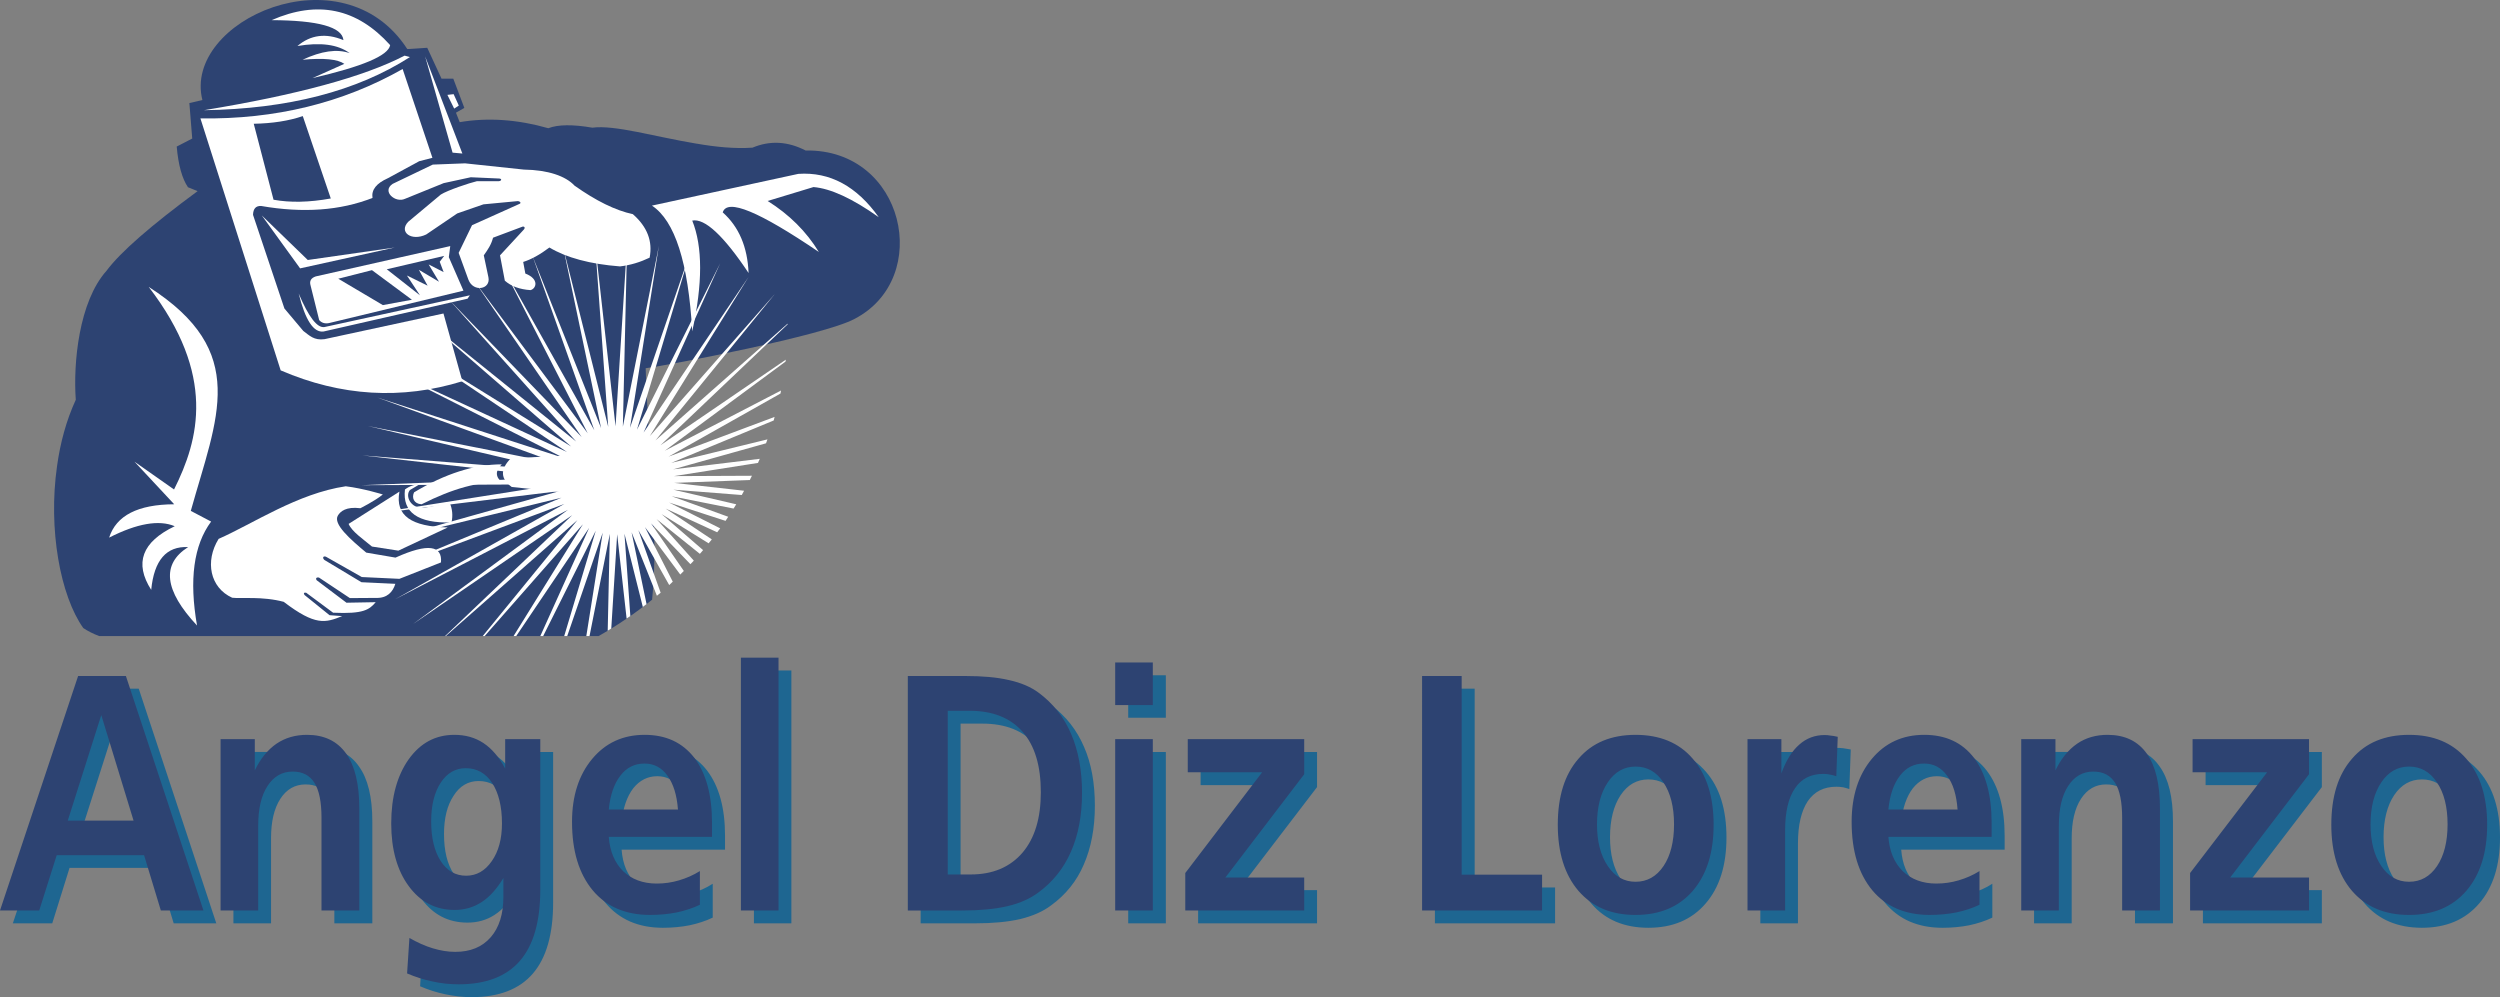
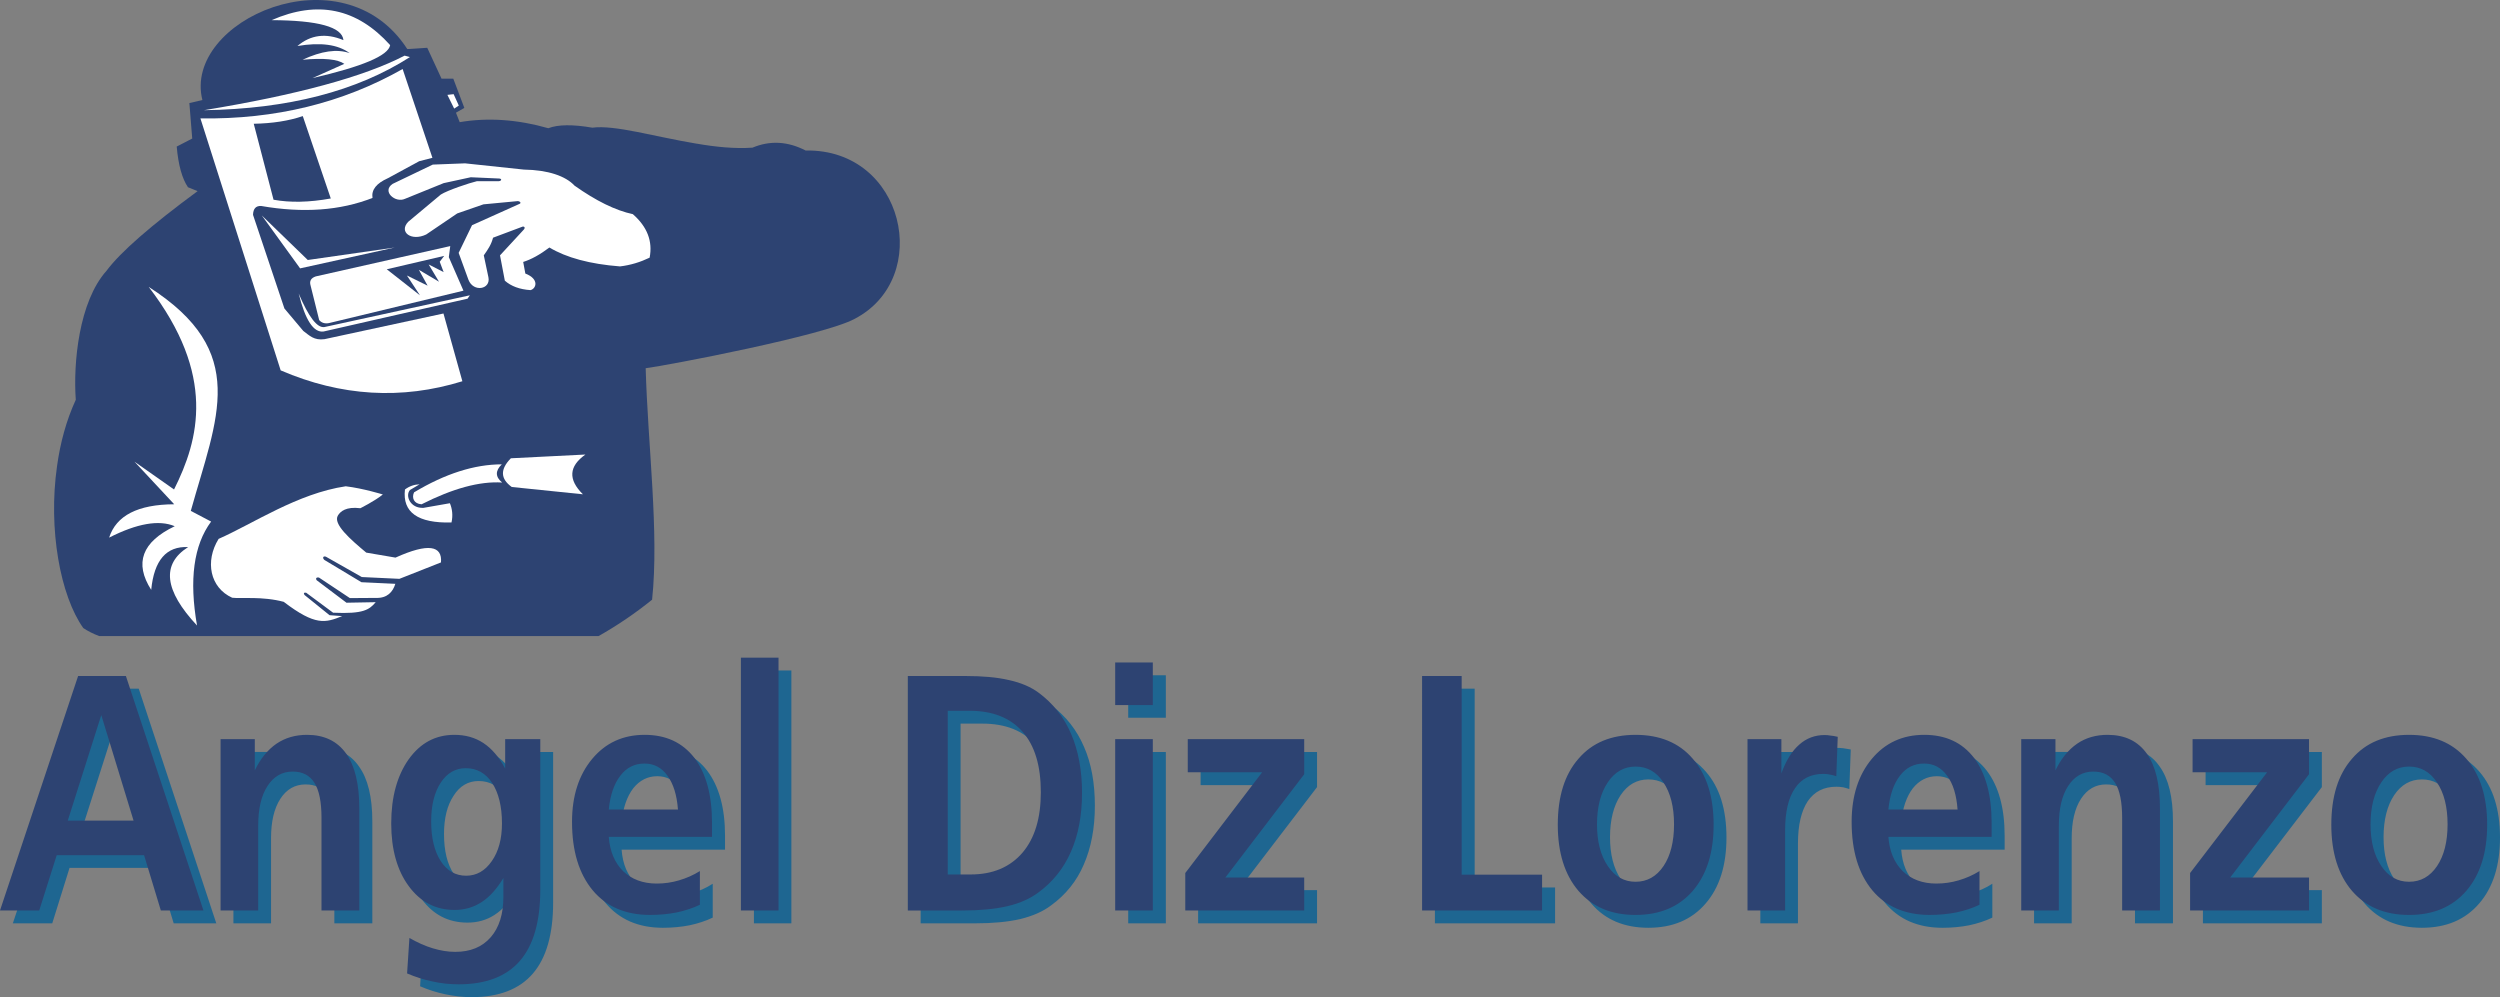
<svg xmlns="http://www.w3.org/2000/svg" version="1.1" id="Layer_1" x="0px" y="0px" width="397.417px" height="158.515px" viewBox="0 0 397.417 158.515" enable-background="new 0 0 397.417 158.515" xml:space="preserve">
  <rect x="0" y="0" width="397.417" height="158.515" fill="#808080" stroke="none" />
  <g>
    <path fill-rule="evenodd" clip-rule="evenodd" fill="#2D4372" d="M13.238,99.837C9.609,94.734,7.625,84.161,9.071,74.07   c0.51-3.685,1.474-7.257,2.976-10.517c-0.425-5.754,0.482-15.591,4.876-20.495c2.211-2.976,7.058-7.2,14.485-12.671l-1.531-0.624   c-0.936-1.389-1.531-3.543-1.786-6.463l2.466-1.276l-0.453-5.641l2.069-0.482C28.998,3.289,54.454-8.135,64.743,7.796l3.175-0.199   l2.268,4.904h1.871l1.757,4.649l-1.332,0.766l0.595,1.502c4.507-0.765,9.212-0.425,14.088,0.964   c1.531-0.595,3.884-0.624,7.002-0.085c3.543-0.482,9.978,1.446,16.469,2.523l0.028,0.057V22.82   c3.061,0.539,6.179,0.851,8.958,0.652c2.778-1.162,5.584-1.021,8.447,0.454c15.732-0.284,20.268,20.268,7.795,26.759   c-4.904,2.665-29.565,7.37-33.222,7.852c0.34,12.246,2.154,26.136,1.02,36.794c-2.665,2.154-5.499,4.082-8.504,5.782H15.76   C14.797,100.744,13.946,100.319,13.238,99.837L13.238,99.837z" />
    <path fill-rule="evenodd" clip-rule="evenodd" fill="#FFFFFF" d="M100.602,34.045c-2.778-0.595-5.868-2.126-9.27-4.535   c-1.417-1.531-4.224-2.495-8.05-2.551l-9.354-0.992l-5.13,0.198l-6.378,3.062c-1.786,1.19,0.425,3.09,1.956,2.381l6.151-2.495   l4.309-0.936l4.422,0.198c0.624,0,0.454,0.397,0.057,0.425h-3.486c-1.219,0.284-4.677,1.446-5.754,2.126l-5.188,4.337   c-1.531,1.616,0.482,3.146,2.863,2.013l4.932-3.345l4.167-1.446l5.386-0.51c0.397-0.028,0.68,0.284,0.369,0.425l-7.569,3.402   l-2.126,4.394l1.559,4.28c0.794,2.041,3.572,1.531,3.175-0.397l-0.737-3.487c0.652-0.935,1.162-1.644,1.474-2.806l4.535-1.701   c0.369-0.198,0.681,0.057,0.34,0.425l-3.77,4.082l0.765,4.025c0.992,0.879,2.353,1.389,4.082,1.502   c0.907-0.227,1.446-1.757-0.822-2.636l-0.34-1.843c1.275-0.396,2.665-1.162,4.167-2.296c2.693,1.616,6.435,2.636,11.225,3.005   c1.672-0.198,3.231-0.68,4.706-1.389C103.776,38.354,102.897,36.058,100.602,34.045L100.602,34.045z" />
    <path fill-rule="evenodd" clip-rule="evenodd" fill="#FFFFFF" d="M64.006,10.971c-9.553,5.414-20.268,8.022-32.145,7.852   l12.756,40.054c9.609,4.139,19.247,4.706,28.885,1.729l-3.004-10.771L51.59,53.916c-1.672,0.227-2.381-0.567-3.373-1.304   l-3.005-3.572l-4.989-14.882c0.028-0.992,0.453-1.445,1.275-1.417c6.69,1.162,12.586,0.737,17.717-1.276   c-0.199-1.304,0.624-2.324,2.466-3.146l4.961-2.693l2.098-0.539L64.006,10.971z" />
    <path fill-rule="evenodd" clip-rule="evenodd" fill="#FFFFFF" d="M71.575,39.119l-21.374,4.819   c-0.765,0.255-1.049,0.737-0.822,1.474l1.361,5.471c0.396,0.454,0.907,0.595,1.53,0.482l21.402-5.159l-2.325-5.329L71.575,39.119z" />
    <path fill-rule="evenodd" clip-rule="evenodd" fill="#FFFFFF" d="M34.752,85.664c5.471-2.409,12.558-7.229,20.211-8.362   c2.807,0.34,5.896,1.304,5.896,1.304c-1.248,1.021-3.572,2.183-3.572,2.183c-2.296-0.283-3.175,0.511-3.572,1.162   c-0.822,1.333,1.956,3.771,4.507,5.896l4.648,0.794c5.272-2.382,7.455-1.871,7.229,0.765l-6.604,2.608l-5.981-0.283l-5.697-3.231   c-0.425-0.171-0.624,0.17-0.255,0.51l5.896,3.543l5.386,0.256c-0.396,1.304-1.304,2.296-3.061,2.239l-4.167,0.028l-4.904-3.26   c-0.396-0.085-0.595,0.113-0.368,0.425l4.734,3.571l4.648-0.085c-1.02,1.19-1.927,1.899-6.774,1.673l-4.28-3.175   c-0.369-0.085-0.454,0.113-0.255,0.368l3.969,3.203l2.012,0.142c-2.665,1.077-4.252,1.588-9.297-2.268   c-3.402-0.907-6.832-0.481-8.192-0.651C33.392,93.431,32.542,89.235,34.752,85.664L34.752,85.664z" />
-     <path fill-rule="evenodd" clip-rule="evenodd" fill="#FFFFFF" d="M63.496,78.152l-8.079,5.131c0.539,1.247,2.296,2.409,3.713,3.6   l4.195,0.652l7.852-3.686C65.423,83.708,62.787,82.007,63.496,78.152L63.496,78.152z" />
    <path fill-rule="evenodd" clip-rule="evenodd" fill="#FFFFFF" d="M64.375,77.812c0.709-0.538,1.502-0.793,2.325-0.822l-1.531,0.908   c-0.794,0.906,0.057,2.947,2.154,2.834l4.195-0.736c0.368,0.878,0.51,1.927,0.255,3.061C66.416,83.198,63.949,81.44,64.375,77.812   L64.375,77.812z" />
    <path fill-rule="evenodd" clip-rule="evenodd" fill="#FFFFFF" d="M79.767,73.815c-4.337,0-8.986,1.474-13.946,4.451   c-0.397,0.851-0.057,1.813,1.19,1.899c4.989-2.523,9.241-3.686,12.813-3.459C78.718,75.799,78.718,74.835,79.767,73.815   L79.767,73.815z" />
    <path fill-rule="evenodd" clip-rule="evenodd" fill="#FFFFFF" d="M93.061,72.256l-11.849,0.595   c-1.729,1.758-1.672,3.26,0.142,4.564l11.311,1.162C90.283,76.225,90.425,74.127,93.061,72.256L93.061,72.256z" />
-     <path fill-rule="evenodd" clip-rule="evenodd" fill="#FFFFFF" d="M126.907,27.639l-23.272,5.046   c3.657,2.409,5.783,9.071,6.407,19.984c1.672-7.568,1.672-13.464,0-17.603c1.984-0.397,4.989,2.381,8.957,8.334   c-0.17-4.139-1.53-7.342-4.11-9.638c0.708-2.268,5.783-0.142,15.279,6.293c-1.984-3.26-4.706-5.953-8.136-8.107l7.285-2.211   c2.721,0.227,6.18,1.814,10.375,4.791C136.176,29.595,131.924,27.298,126.907,27.639L126.907,27.639z" />
    <path fill-rule="evenodd" clip-rule="evenodd" fill="#FFFFFF" d="M23.641,45.61c16.129,10.318,10.857,20.693,6.69,35.604l3.231,1.7   c-2.778,3.742-3.515,9.241-2.239,16.526c-5.216-5.584-5.698-9.751-1.417-12.473c-3.458-0.17-5.414,2.098-5.868,6.803   c-2.721-4.252-1.474-7.625,3.742-10.119c-2.495-1.049-5.981-0.453-10.432,1.814c1.134-3.516,4.564-5.272,10.347-5.301l-6.321-6.775   l6.293,4.422C31.634,69.903,34.413,59.642,23.641,45.61L23.641,45.61z" />
    <path fill-rule="evenodd" clip-rule="evenodd" fill="#FFFFFF" d="M65.168,9.072c-8.447,5.414-19.361,8.249-32.74,8.447   c14.825-2.438,25.455-5.329,31.89-8.674L65.168,9.072z" />
    <path fill-rule="evenodd" clip-rule="evenodd" fill="#FFFFFF" d="M62.022,7.172C56.75,1.305,50.485,0.001,43.171,3.204   c7.398,0.028,11.225,1.077,11.424,3.175c-2.778-1.162-5.216-0.851-7.313,0.936c3.657-0.624,6.435-0.255,8.306,1.134   c-2.013-0.709-4.507-0.34-7.483,1.049c3.373-0.312,5.584-0.085,6.633,0.652l-5.074,2.268C57.628,10.574,61.738,8.845,62.022,7.172   L62.022,7.172z" />
-     <polygon fill-rule="evenodd" clip-rule="evenodd" fill="#FFFFFF" points="67.578,8.958 73.502,24.407 71.943,24.266  " />
    <polygon fill-rule="evenodd" clip-rule="evenodd" fill="#FFFFFF" points="71.121,15.081 72.198,17.264 72.935,16.782    72.113,14.968  " />
    <polygon fill-rule="evenodd" clip-rule="evenodd" fill="#FFFFFF" points="41.612,34.244 47.707,42.662 62.759,39.346 48.926,41.33     " />
    <path fill-rule="evenodd" clip-rule="evenodd" fill="#FFFFFF" d="M51.59,51.988l23.103-5.046l-0.369,0.539l-22.875,5.215   c-1.587,0.227-2.92-1.786-3.969-6.038C49.067,50.401,50.428,52.187,51.59,51.988L51.59,51.988z" />
-     <polygon fill-rule="evenodd" clip-rule="evenodd" fill="#2D4372" points="59.13,42.946 53.773,44.307 60.86,48.501 65.48,47.651     " />
    <polygon fill-rule="evenodd" clip-rule="evenodd" fill="#2D4372" points="61.483,42.804 66.756,46.942 64.687,43.796    67.975,45.412 66.585,42.889 69.789,44.788 68.145,42.039 70.526,43.258 69.902,41.613 70.611,40.678  " />
    <path fill-rule="evenodd" clip-rule="evenodd" fill="#2D4372" d="M48.132,18.455c-2.24,0.765-4.819,1.162-7.795,1.219l3.146,12.076   c2.636,0.482,5.669,0.425,9.099-0.199L48.132,18.455z" />
-     <path fill-rule="evenodd" clip-rule="evenodd" fill="#FFFFFF" d="M102.189,96.492l-2.92-11.65l0.936,13.096   c-0.198,0.114-0.397,0.256-0.595,0.397l-1.502-13.408l-0.936,14.995c-0.198,0.113-0.369,0.228-0.567,0.341l0.34-15.393   l-3.231,16.242h-0.51l2.608-16.44l-5.641,16.44h-0.482l5.018-16.752l-8.362,16.752H85.89l7.767-17.206l-11.594,17.206h-0.425   L92.665,83.34l-15.619,17.772h-0.312l15.052-18.425l-20.919,18.425h-0.114l20.211-19.219L65.679,99.186l24.604-18.143   L62.844,95.245l26.873-15.137l-29.14,10.885l28.687-11.877l-30.359,7.398l30.047-8.447l-31.096,3.798l30.954-4.876L57.43,77.132   l31.351-1.219l-31.153-3.515l31.295,2.466l-30.444-7.143l30.699,6.094l-29.225-10.63l29.65,9.609L62.022,58.848l28.12,13.011   L64.687,54.794L90.793,70.98l-22.96-19.928l23.754,19.134L71.49,47.736l20.976,21.742L75.543,44.874L93.43,68.883L79.937,42.492   l14.542,25.909l-9.836-27.723l10.913,27.382l-6.009-28.658l7.143,28.46l-2.098-29.168l3.26,29.083l1.843-29.168l-0.68,29.225   l5.726-28.743l-4.592,28.913l9.553-27.836l-8.447,28.148l13.238-26.476L102.302,68.77l16.696-24.747l-15.704,25.313l19.871-22.592   l-18.964,23.272l21.005-18.567v0.113l-20.211,19.219l19.928-13.606l-0.057,0.312l-19.191,14.173l18.482-9.581l-0.085,0.482   l-17.802,10.035l16.866-6.321c-0.028,0.17-0.085,0.369-0.142,0.567l-16.299,6.747l15.307-3.742   c-0.085,0.198-0.142,0.425-0.227,0.624l-14.769,4.139l13.776-1.672c-0.085,0.227-0.199,0.425-0.284,0.652l-13.351,2.098   l12.387-0.057c-0.113,0.227-0.227,0.454-0.34,0.68l-12.019,0.453l11.112,1.248c-0.113,0.227-0.255,0.453-0.369,0.68l-10.885-0.85   l10.006,2.324c-0.142,0.227-0.284,0.453-0.425,0.68l-9.836-1.955l8.986,3.26c-0.142,0.227-0.283,0.425-0.425,0.651l-8.986-2.919   l8.135,4.109c-0.17,0.227-0.312,0.426-0.482,0.624l-8.192-3.771l7.341,4.904c-0.17,0.198-0.34,0.396-0.51,0.623l-7.483-4.648   l6.605,5.727c-0.17,0.198-0.34,0.396-0.51,0.595l-6.888-5.527l5.924,6.604c-0.17,0.17-0.369,0.368-0.539,0.567l-6.265-6.491   l5.216,7.568c-0.198,0.198-0.369,0.368-0.567,0.566l-5.613-7.54l4.422,8.674c-0.17,0.17-0.369,0.369-0.567,0.539l-4.904-8.73   l3.543,9.949c-0.198,0.142-0.397,0.312-0.595,0.481l-4.025-10.091l2.381,11.424C102.585,96.181,102.387,96.322,102.189,96.492   L102.189,96.492z" />
    <path fill="#1E6691" d="M18.17,115.711l-5.357,16.781h10.488L18.17,115.711z M14.457,109.475h7.597l12.331,37.305h-6.775   l-2.665-8.816h-13.89l-2.75,8.816H2.041L14.457,109.475z M59.187,130.564v16.215h-6.038v-14.712c0-2.523-0.369-4.365-1.105-5.585   c-0.737-1.19-1.899-1.785-3.458-1.785c-1.701,0-3.033,0.765-4.025,2.296c-0.992,1.53-1.474,3.628-1.474,6.265v13.521h-5.981   v-27.241h5.471v4.932c0.879-1.842,2.013-3.26,3.401-4.194c1.417-0.964,3.033-1.446,4.876-1.446c2.75,0,4.819,0.992,6.208,3.005   C58.479,123.79,59.187,126.71,59.187,130.564L59.187,130.564z M76.082,124.158c-1.644,0-2.976,0.766-3.968,2.324   c-1.021,1.531-1.531,3.572-1.531,6.095c0,2.665,0.51,4.763,1.531,6.321c0.992,1.56,2.353,2.353,4.054,2.353   c1.644,0,3.004-0.765,4.053-2.324c1.077-1.559,1.616-3.543,1.616-6.01c0-2.692-0.51-4.847-1.559-6.406   C79.256,124.924,77.839,124.158,76.082,124.158L76.082,124.158z M82.346,124.215v-4.677h5.584v23.924   c0,5.046-1.077,8.816-3.231,11.311s-5.386,3.742-9.751,3.742c-1.389,0-2.778-0.171-4.139-0.454   c-1.36-0.283-2.721-0.708-4.025-1.275l0.34-5.641c1.248,0.708,2.495,1.247,3.713,1.644c1.219,0.369,2.41,0.567,3.572,0.567   c2.41,0,4.28-0.794,5.641-2.324c1.36-1.56,2.041-3.714,2.041-6.464v-2.947c-1.049,1.729-2.211,3.005-3.487,3.826   c-1.275,0.822-2.693,1.219-4.28,1.219c-3.033,0-5.471-1.247-7.313-3.77c-1.842-2.523-2.778-5.84-2.778-9.979   c0-4.166,0.936-7.568,2.778-10.176c1.871-2.608,4.28-3.912,7.257-3.912c1.757,0,3.288,0.454,4.621,1.332   C80.22,121.04,81.382,122.401,82.346,124.215L82.346,124.215z M115.256,132.86v2.211H98.815c0.17,2.297,0.936,4.11,2.296,5.415   c1.332,1.332,3.118,2.013,5.357,2.013c1.19,0,2.381-0.171,3.515-0.511c1.163-0.34,2.268-0.822,3.317-1.502v5.386   c-1.134,0.538-2.353,0.936-3.685,1.219c-1.304,0.255-2.721,0.396-4.224,0.396c-3.884,0-6.917-1.304-9.127-3.939   c-2.183-2.608-3.289-6.208-3.289-10.857c0-4.139,1.077-7.455,3.203-10.006c2.126-2.58,4.933-3.855,8.362-3.855   c3.374,0,6.009,1.247,7.88,3.686C114.293,124.98,115.256,128.41,115.256,132.86L115.256,132.86z M109.814,130.706   c-0.17-2.296-0.708-4.081-1.672-5.386c-0.936-1.275-2.154-1.928-3.657-1.928c-1.531,0-2.806,0.652-3.827,1.928   c-0.992,1.305-1.616,3.09-1.843,5.386H109.814z M119.849,106.584h5.953v40.195h-5.953V106.584z M152.702,115.031v25.993h3.628   c3.543,0,6.293-1.134,8.249-3.43c1.956-2.296,2.92-5.499,2.92-9.638c0-4.195-0.964-7.398-2.92-9.609   c-1.956-2.211-4.762-3.316-8.418-3.316H152.702z M146.353,109.475h9.156c2.693,0,5.018,0.228,6.945,0.652   c1.928,0.453,3.487,1.134,4.734,2.041c2.268,1.7,3.997,3.884,5.131,6.548c1.162,2.637,1.729,5.754,1.729,9.354   c0,3.571-0.595,6.689-1.757,9.354c-1.134,2.664-2.891,4.818-5.188,6.491c-1.304,0.992-2.948,1.7-4.904,2.183   c-1.984,0.453-4.365,0.681-7.172,0.681h-8.674V109.475z M179.348,119.538h5.981v27.241h-5.981V119.538z M179.348,107.349h5.981   v6.747h-5.981V107.349z M190.856,119.538h18.511v5.584l-12.53,16.385h12.53v5.272h-18.908v-5.953l12.246-16.016h-11.849V119.538z    M228.104,109.475h6.321v31.606h12.784v5.698h-19.105V109.475z M262.034,123.903c-1.813,0-3.288,0.822-4.422,2.522   c-1.105,1.673-1.672,3.912-1.672,6.662c0,2.721,0.566,4.932,1.672,6.604c1.134,1.672,2.608,2.522,4.422,2.522   c1.871,0,3.345-0.822,4.45-2.494c1.106-1.673,1.673-3.884,1.673-6.633c0-2.807-0.566-5.018-1.673-6.69   C265.351,124.726,263.877,123.903,262.034,123.903L262.034,123.903z M262.034,118.829c3.884,0,6.917,1.275,9.128,3.827   c2.211,2.522,3.288,6.009,3.288,10.488c0,4.422-1.105,7.937-3.316,10.488c-2.211,2.579-5.244,3.854-9.1,3.854   c-3.826,0-6.859-1.275-9.042-3.826c-2.211-2.552-3.316-6.066-3.316-10.517c0-4.479,1.105-7.966,3.288-10.488   C255.146,120.104,258.18,118.829,262.034,118.829L262.034,118.829z M294.208,119.141l-0.228,6.293   c-0.312-0.113-0.651-0.198-0.991-0.283c-0.369-0.057-0.709-0.085-1.077-0.085c-1.984,0-3.487,0.766-4.536,2.296   c-1.021,1.531-1.559,3.771-1.559,6.69v12.728h-5.981v-27.241h5.386v5.414c0.737-2.013,1.701-3.515,2.835-4.535   c1.162-1.021,2.494-1.531,4.082-1.531c0.255,0,0.566,0.028,0.879,0.057C293.357,118.999,293.754,119.056,294.208,119.141   L294.208,119.141z M318.671,132.86v2.211h-16.441c0.17,2.297,0.936,4.11,2.296,5.415c1.361,1.332,3.146,2.013,5.357,2.013   c1.22,0,2.382-0.171,3.516-0.511c1.162-0.34,2.268-0.822,3.316-1.502v5.386c-1.134,0.538-2.353,0.936-3.686,1.219   c-1.304,0.255-2.721,0.396-4.224,0.396c-3.883,0-6.916-1.304-9.127-3.939c-2.183-2.608-3.288-6.208-3.288-10.857   c0-4.139,1.077-7.455,3.203-10.006c2.154-2.58,4.932-3.855,8.362-3.855c3.373,0,6.009,1.247,7.88,3.686   C317.707,124.98,318.671,128.41,318.671,132.86L318.671,132.86z M313.229,130.706c-0.142-2.296-0.709-4.081-1.645-5.386   c-0.936-1.275-2.183-1.928-3.685-1.928c-1.531,0-2.807,0.652-3.827,1.928c-0.992,1.305-1.616,3.09-1.843,5.386H313.229z    M345.43,130.564v16.215h-6.038v-14.712c0-2.523-0.368-4.365-1.105-5.585c-0.736-1.19-1.898-1.785-3.486-1.785   c-1.673,0-3.005,0.765-3.997,2.296c-0.992,1.53-1.474,3.628-1.474,6.265v13.521h-5.981v-27.241h5.471v4.932   c0.879-1.842,2.013-3.26,3.402-4.194c1.417-0.964,3.032-1.446,4.875-1.446c2.75,0,4.819,0.992,6.208,3.005   C344.721,123.79,345.43,126.71,345.43,130.564L345.43,130.564z M350.617,119.538h18.481v5.584l-12.528,16.385h12.528v5.272h-18.906   v-5.953l12.245-16.016h-11.82V119.538z M385.001,123.903c-1.813,0-3.288,0.822-4.422,2.522c-1.105,1.673-1.672,3.912-1.672,6.662   c0,2.721,0.566,4.932,1.672,6.604c1.134,1.672,2.608,2.522,4.422,2.522c1.871,0,3.346-0.822,4.451-2.494   c1.105-1.673,1.672-3.884,1.672-6.633c0-2.807-0.566-5.018-1.672-6.69C388.318,124.726,386.844,123.903,385.001,123.903   L385.001,123.903z M385.001,118.829c3.884,0,6.917,1.275,9.128,3.827c2.183,2.522,3.288,6.009,3.288,10.488   c0,4.422-1.105,7.937-3.316,10.488c-2.211,2.579-5.244,3.854-9.1,3.854c-3.826,0-6.859-1.275-9.07-3.826   c-2.183-2.552-3.288-6.066-3.288-10.517c0-4.479,1.105-7.966,3.288-10.488C378.113,120.104,381.146,118.829,385.001,118.829   L385.001,118.829z" />
    <path fill="#2D4372" d="M16.101,113.67l-5.329,16.781h10.46L16.101,113.67z M12.416,107.462h7.597l12.331,37.276h-6.775   l-2.665-8.788H9.014l-2.778,8.788H0L12.416,107.462z M57.118,128.523v16.215h-6.01v-14.712c0-2.523-0.368-4.365-1.105-5.557   c-0.765-1.219-1.899-1.813-3.486-1.813c-1.673,0-3.005,0.765-3.997,2.296c-0.992,1.53-1.474,3.628-1.474,6.265v13.521h-5.981   v-27.241h5.442v4.961c0.907-1.871,2.041-3.26,3.43-4.224c1.417-0.964,3.033-1.418,4.875-1.418c2.721,0,4.791,0.992,6.208,2.977   C56.438,121.777,57.118,124.697,57.118,128.523L57.118,128.523z M74.041,122.117c-1.645,0-2.977,0.766-3.997,2.324   c-0.992,1.531-1.502,3.572-1.502,6.123c0,2.637,0.51,4.734,1.502,6.293c1.021,1.588,2.381,2.353,4.054,2.353   c1.644,0,3.004-0.765,4.082-2.324c1.077-1.53,1.616-3.543,1.616-5.98c0-2.722-0.539-4.876-1.559-6.436   C77.216,122.911,75.798,122.117,74.041,122.117L74.041,122.117z M80.305,122.174v-4.677h5.584v23.924   c0,5.046-1.077,8.816-3.231,11.311c-2.154,2.495-5.414,3.742-9.751,3.742c-1.417,0-2.778-0.142-4.167-0.454   c-1.361-0.283-2.693-0.708-4.025-1.275l0.369-5.641c1.247,0.708,2.466,1.275,3.713,1.644c1.219,0.369,2.409,0.567,3.571,0.567   c2.41,0,4.28-0.766,5.641-2.324c1.361-1.56,2.013-3.714,2.013-6.435v-2.977c-1.049,1.729-2.183,3.005-3.458,3.826   c-1.275,0.822-2.693,1.248-4.28,1.248c-3.033,0-5.471-1.276-7.313-3.799c-1.842-2.494-2.778-5.84-2.778-9.949   c0-4.195,0.936-7.598,2.778-10.205c1.871-2.608,4.28-3.884,7.257-3.884c1.757,0,3.288,0.426,4.621,1.304   C78.179,118.999,79.342,120.36,80.305,122.174L80.305,122.174z M113.187,130.819v2.212H96.774c0.17,2.296,0.936,4.109,2.268,5.442   c1.36,1.304,3.146,1.984,5.357,1.984c1.219,0,2.409-0.171,3.543-0.511c1.162-0.34,2.268-0.822,3.316-1.474v5.357   c-1.134,0.538-2.353,0.936-3.685,1.219c-1.304,0.255-2.721,0.396-4.224,0.396c-3.883,0-6.945-1.304-9.127-3.911   c-2.183-2.637-3.289-6.236-3.289-10.886c0-4.11,1.077-7.455,3.203-10.006c2.126-2.552,4.904-3.827,8.334-3.827   c3.402,0,6.01,1.219,7.909,3.657C112.252,122.939,113.187,126.397,113.187,130.819L113.187,130.819z M107.773,128.693   c-0.17-2.324-0.737-4.109-1.672-5.386c-0.936-1.304-2.154-1.927-3.657-1.927c-1.559,0-2.834,0.623-3.827,1.927   c-0.992,1.276-1.616,3.062-1.843,5.386H107.773z M117.779,104.543h5.981v40.195h-5.981V104.543z M150.661,112.99v26.021h3.628   c3.543,0,6.265-1.162,8.249-3.458c1.956-2.296,2.919-5.499,2.919-9.609c0-4.224-0.964-7.427-2.919-9.638   c-1.956-2.211-4.762-3.316-8.419-3.316H150.661z M144.312,107.462h9.156c2.693,0,5.017,0.199,6.945,0.652   c1.927,0.425,3.486,1.105,4.706,2.013c2.296,1.701,4.025,3.884,5.159,6.548c1.134,2.637,1.729,5.783,1.729,9.354   c0,3.6-0.596,6.718-1.758,9.354c-1.162,2.664-2.891,4.818-5.216,6.52c-1.304,0.964-2.948,1.701-4.904,2.154   s-4.365,0.681-7.171,0.681h-8.646V107.462z M177.278,117.497h5.981v27.241h-5.981V117.497z M177.278,105.308h5.981v6.775h-5.981   V105.308z M188.815,117.497h18.511v5.584l-12.529,16.413h12.529v5.244h-18.907v-5.953l12.217-16.016h-11.82V117.497z    M226.063,107.462h6.293v31.578h12.784v5.698h-19.077V107.462z M259.993,121.862c-1.813,0-3.288,0.822-4.422,2.522   c-1.134,1.701-1.7,3.912-1.7,6.662c0,2.721,0.566,4.932,1.7,6.604c1.134,1.701,2.608,2.522,4.422,2.522   c1.843,0,3.317-0.821,4.451-2.494c1.105-1.645,1.672-3.855,1.672-6.633c0-2.778-0.566-5.018-1.7-6.69   C263.311,122.685,261.836,121.862,259.993,121.862L259.993,121.862z M259.993,116.816c3.855,0,6.917,1.247,9.1,3.799   c2.211,2.522,3.316,6.038,3.316,10.488s-1.105,7.937-3.316,10.517c-2.211,2.551-5.244,3.826-9.1,3.826   c-3.854,0-6.859-1.275-9.07-3.826c-2.183-2.552-3.288-6.066-3.288-10.517s1.077-7.966,3.288-10.488   C253.105,118.063,256.139,116.816,259.993,116.816L259.993,116.816z M292.139,117.129l-0.227,6.264   c-0.313-0.113-0.652-0.198-0.992-0.255c-0.341-0.085-0.681-0.113-1.077-0.113c-1.984,0-3.487,0.766-4.508,2.296   c-1.049,1.531-1.559,3.771-1.559,6.69v12.728h-5.981v-27.241h5.386v5.442c0.737-2.041,1.673-3.543,2.835-4.563   c1.134-1.021,2.494-1.531,4.054-1.531c0.283,0,0.566,0.028,0.907,0.085C291.288,116.958,291.685,117.015,292.139,117.129   L292.139,117.129z M316.602,130.819v2.212h-16.413c0.171,2.296,0.936,4.109,2.268,5.442c1.361,1.304,3.146,1.984,5.358,1.984   c1.219,0,2.409-0.171,3.543-0.511c1.162-0.34,2.268-0.822,3.316-1.474v5.357c-1.134,0.538-2.353,0.936-3.685,1.219   c-1.305,0.255-2.722,0.396-4.224,0.396c-3.884,0-6.945-1.304-9.128-3.911c-2.183-2.637-3.288-6.236-3.288-10.886   c0-4.11,1.077-7.455,3.203-10.006c2.126-2.552,4.903-3.827,8.334-3.827c3.401,0,6.037,1.219,7.908,3.657   C315.666,122.939,316.602,126.397,316.602,130.819L316.602,130.819z M311.188,128.693c-0.17-2.324-0.709-4.109-1.673-5.386   c-0.936-1.304-2.154-1.927-3.656-1.927c-1.56,0-2.835,0.623-3.827,1.927c-0.992,1.276-1.615,3.062-1.843,5.386H311.188z    M343.36,128.523v16.215h-6.01v-14.712c0-2.523-0.368-4.365-1.105-5.557c-0.765-1.219-1.898-1.813-3.486-1.813   c-1.672,0-3.005,0.765-3.997,2.296c-0.992,1.53-1.474,3.628-1.474,6.265v13.521h-5.981v-27.241h5.442v4.961   c0.907-1.871,2.041-3.26,3.431-4.224c1.389-0.964,3.033-1.418,4.847-1.418c2.75,0,4.819,0.992,6.236,2.977   S343.36,124.697,343.36,128.523L343.36,128.523z M348.548,117.497h18.511v5.584l-12.529,16.413h12.529v5.244h-18.907v-5.953   l12.245-16.016h-11.849V117.497z M382.961,121.862c-1.814,0-3.289,0.822-4.423,2.522c-1.134,1.701-1.7,3.912-1.7,6.662   c0,2.721,0.566,4.932,1.7,6.604c1.134,1.701,2.608,2.522,4.423,2.522c1.842,0,3.316-0.821,4.45-2.494   c1.105-1.645,1.672-3.855,1.672-6.633c0-2.778-0.566-5.018-1.7-6.69C386.277,122.685,384.803,121.862,382.961,121.862   L382.961,121.862z M382.961,116.816c3.854,0,6.888,1.247,9.099,3.799c2.211,2.522,3.316,6.038,3.316,10.488   s-1.105,7.937-3.316,10.517c-2.211,2.551-5.244,3.826-9.099,3.826c-3.855,0-6.86-1.275-9.071-3.826   c-2.183-2.552-3.288-6.066-3.288-10.517s1.077-7.966,3.288-10.488C376.072,118.063,379.105,116.816,382.961,116.816   L382.961,116.816z" />
  </g>
</svg>